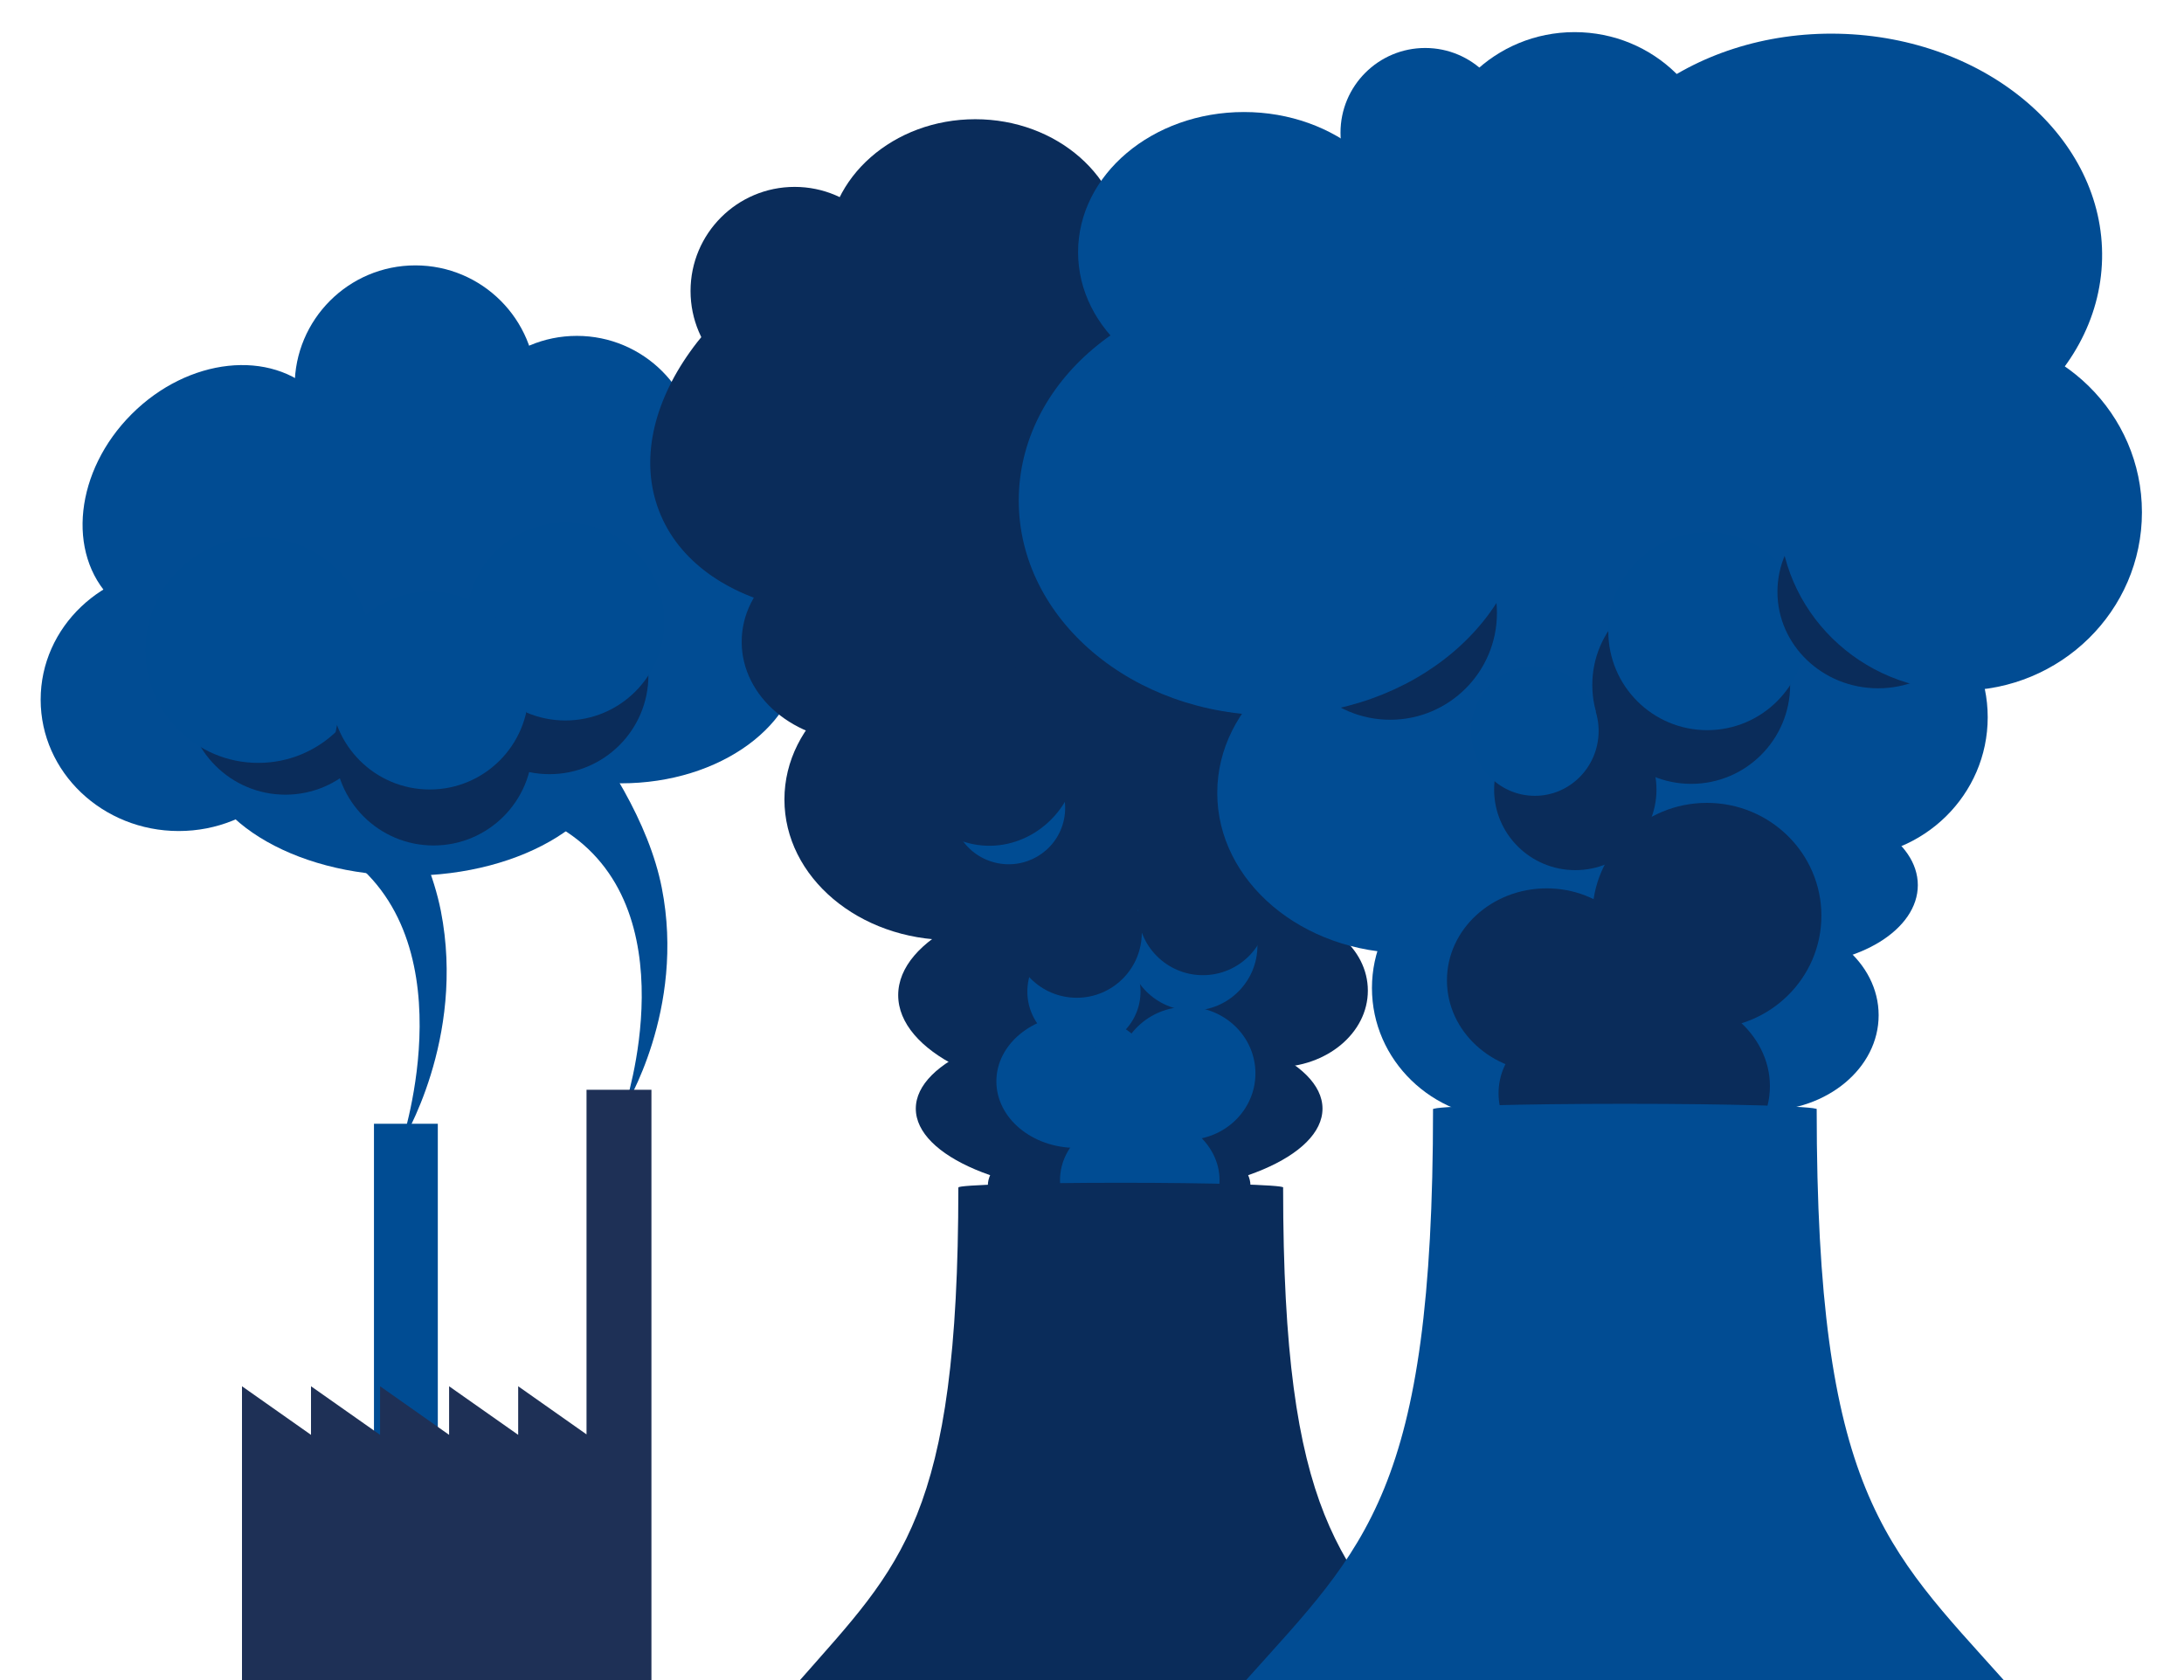
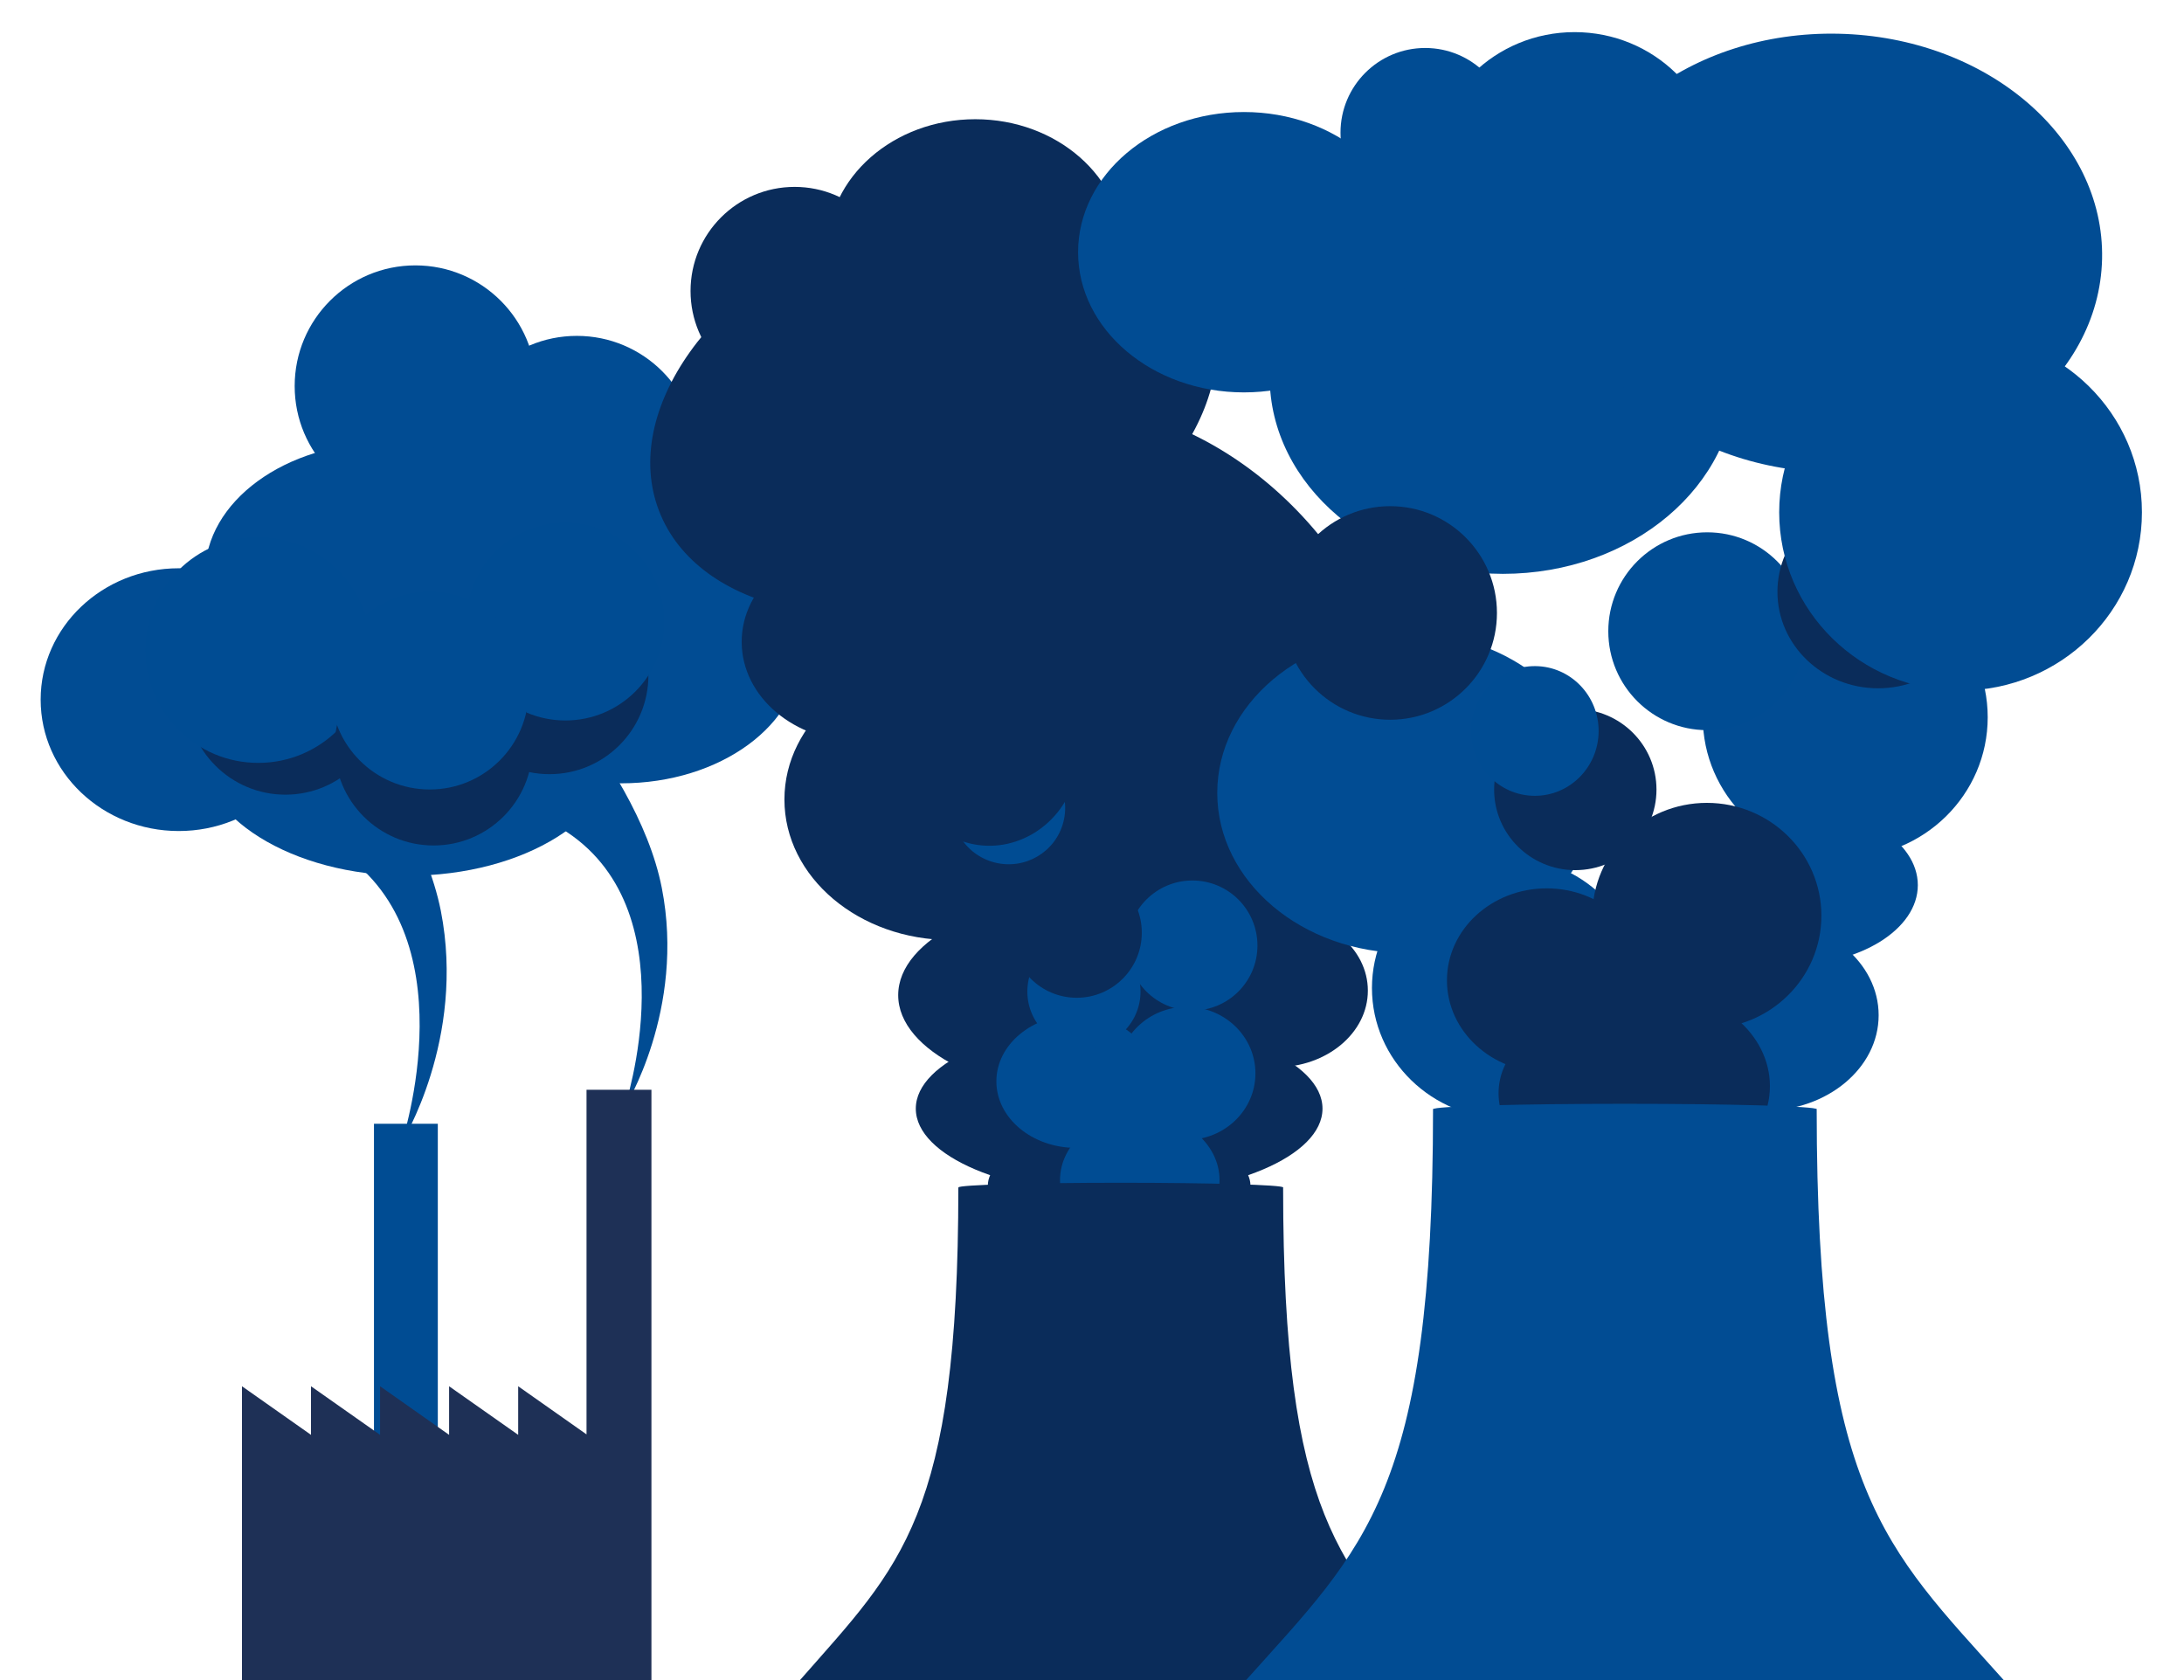
<svg xmlns="http://www.w3.org/2000/svg" viewBox="0 0 325 250">
  <defs>
    <style>.cls-1{fill:#0a2c5a;}.cls-2{fill:#014c93;}.cls-3{fill:#004c93;}.cls-4{fill:#1e3056;}</style>
  </defs>
  <g id="_1" data-name="1">
    <ellipse class="cls-1" cx="145.13" cy="37.07" rx="22.01" ry="19.33" />
    <path class="cls-2" d="M72.91,92.47s21.73,20.12,25.57,39.64c3.58,18.16-5.55,32.73-5.55,32.73s10-29.84-9.47-41.6" />
    <path class="cls-2" d="M38.6,93.77s22.89,21.21,27,41.76C69.35,154.65,59.78,170,59.78,170s10.44-31.38-10-43.79" />
    <rect class="cls-3" x="55.65" y="167.22" width="9.5" height="74.16" />
    <circle class="cls-2" cx="61.81" cy="57.45" r="17.96" />
    <circle class="cls-2" cx="85.84" cy="67.94" r="17.96" />
-     <ellipse class="cls-3" cx="242.42" cy="166.21" rx="25.28" ry="8.27" />
-     <ellipse class="cls-2" cx="31.85" cy="73.88" rx="21.55" ry="17.33" transform="translate(-42.92 44.16) rotate(-45)" />
    <ellipse class="cls-2" cx="26.6" cy="104.11" rx="20.55" ry="19.55" />
    <ellipse class="cls-2" cx="60.74" cy="110.76" rx="31.29" ry="19.55" />
    <ellipse class="cls-2" cx="92.43" cy="97.01" rx="26.72" ry="19.55" />
    <ellipse class="cls-2" cx="57.23" cy="85.43" rx="26.72" ry="19.55" />
    <ellipse class="cls-1" cx="138.91" cy="60.26" rx="43.77" ry="28.89" transform="translate(-12.38 54.06) rotate(-21.1)" />
    <ellipse class="cls-1" cx="189.88" cy="147.41" rx="13.67" ry="11.4" />
    <ellipse class="cls-1" cx="166.54" cy="164.97" rx="30.26" ry="12.81" />
    <ellipse class="cls-1" cx="166.54" cy="176.42" rx="19.54" ry="8.27" />
    <ellipse class="cls-1" cx="163.92" cy="148.08" rx="30.26" ry="15.08" />
    <ellipse class="cls-1" cx="168.05" cy="103.33" rx="36.85" ry="46.83" transform="translate(-27.82 126.81) rotate(-38.42)" />
    <ellipse class="cls-1" cx="141.48" cy="118.97" rx="24.75" ry="20.91" />
    <ellipse class="cls-1" cx="127.92" cy="95.5" rx="17.55" ry="14.83" />
    <ellipse class="cls-3" cx="169.61" cy="175.61" rx="11.87" ry="9.9" />
    <ellipse class="cls-3" cx="160.14" cy="160.91" rx="11.87" ry="9.9" />
    <ellipse class="cls-3" cx="176.58" cy="159.72" rx="10.24" ry="9.9" />
    <circle class="cls-3" cx="177.44" cy="140.7" r="9.68" />
-     <circle class="cls-1" cx="179" cy="135.43" r="9.68" />
    <ellipse class="cls-2" cx="223.65" cy="56.06" rx="34.71" ry="29.33" />
    <ellipse class="cls-2" cx="185.11" cy="37.53" rx="24.68" ry="20.86" />
    <ellipse class="cls-2" cx="234.31" cy="25.64" rx="21.32" ry="20.86" />
    <ellipse class="cls-2" cx="274.59" cy="106.73" rx="21.2" ry="20.86" />
    <ellipse class="cls-2" cx="224.21" cy="147.02" rx="20.05" ry="19.44" />
    <ellipse class="cls-3" cx="161.3" cy="147.55" rx="8.42" ry="8.38" />
    <circle class="cls-1" cx="160.23" cy="138.79" r="9.68" />
    <ellipse class="cls-3" cx="150.08" cy="120.21" rx="8.38" ry="8.42" transform="translate(-3.65 235.72) rotate(-75.61)" />
    <ellipse class="cls-1" cx="147.51" cy="112.31" rx="13.56" ry="12.93" transform="translate(2.07 227.3) rotate(-75.61)" />
    <ellipse class="cls-2" cx="262.52" cy="151.07" rx="17.04" ry="14.21" />
-     <path class="cls-2" d="M289.14,71.89c0,13.94-28.67,109-45.39,109s-36.52-95.5-36.52-109.44,27.61-25.28,44.33-25.28S289.14,58,289.14,71.89Z" />
+     <path class="cls-2" d="M289.14,71.89c0,13.94-28.67,109-45.39,109S289.14,58,289.14,71.89Z" />
    <ellipse class="cls-2" cx="272.88" cy="37.65" rx="32.64" ry="39.93" transform="translate(229.2 309.63) rotate(-88.73)" />
    <ellipse class="cls-2" cx="209.35" cy="117.99" rx="28.21" ry="23.84" />
    <ellipse class="cls-2" cx="266.15" cy="131.71" rx="19.24" ry="11.92" />
    <ellipse class="cls-1" cx="246.34" cy="161.62" rx="17.04" ry="14.21" />
    <ellipse class="cls-1" cx="232.66" cy="162.69" rx="9.66" ry="9.67" />
    <ellipse class="cls-1" cx="230.16" cy="145.88" rx="14.84" ry="13.69" />
    <ellipse class="cls-1" cx="254" cy="136.26" rx="17.04" ry="16.79" />
    <ellipse class="cls-1" cx="234.42" cy="117.49" rx="12.08" ry="11.99" />
    <polygon class="cls-4" points="46.28 213.51 46.28 206.28 56.56 213.51 56.56 206.28 66.83 213.51 66.83 206.28 77.11 213.51 77.11 206.28 87.28 213.44 87.28 162.16 96.94 162.16 96.94 250 36.01 250 36.01 206.28 46.28 213.51" />
    <path class="cls-1" d="M190.94,176.7H142.61c0,49.16-8.55,56.19-23.56,73.3H214.5C199.49,232.89,190.94,225.86,190.94,176.7Z" />
    <ellipse class="cls-1" cx="166.78" cy="176.7" rx="24.17" ry="0.7" />
    <circle class="cls-2" cx="212.08" cy="19.74" r="12.6" />
    <circle class="cls-1" cx="118.25" cy="43.3" r="15.49" />
-     <circle class="cls-1" cx="251.67" cy="101.92" r="14.72" />
    <circle class="cls-3" cx="254.05" cy="93.93" r="14.72" />
    <circle class="cls-1" cx="81.77" cy="100.48" r="14.72" />
    <circle class="cls-3" cx="84.14" cy="92.49" r="14.72" />
    <circle class="cls-1" cx="42.47" cy="103.53" r="14.72" />
    <circle class="cls-3" cx="38.43" cy="96.73" r="16.79" />
    <circle class="cls-1" cx="64.52" cy="111.09" r="14.72" />
    <circle class="cls-3" cx="63.95" cy="102.76" r="14.72" />
    <ellipse class="cls-1" cx="279.48" cy="88.06" rx="14.98" ry="14.36" />
    <circle class="cls-1" cx="206.87" cy="91.21" r="15.89" />
    <ellipse class="cls-3" cx="228.41" cy="108.78" rx="9.65" ry="9.49" transform="translate(117.83 336.32) rotate(-89.55)" />
    <ellipse class="cls-2" cx="291.75" cy="76.23" rx="26.99" ry="26.53" />
-     <ellipse class="cls-2" cx="189.43" cy="74.49" rx="37.83" ry="31.96" />
    <ellipse class="cls-2" cx="241.8" cy="165.06" rx="28.54" ry="0.81" />
    <path class="cls-2" d="M270.34,165.06H213.25c0,57-10.09,65.12-27.82,84.94H298.17C280.44,230.18,270.34,222,270.34,165.06Z" />
  </g>
</svg>